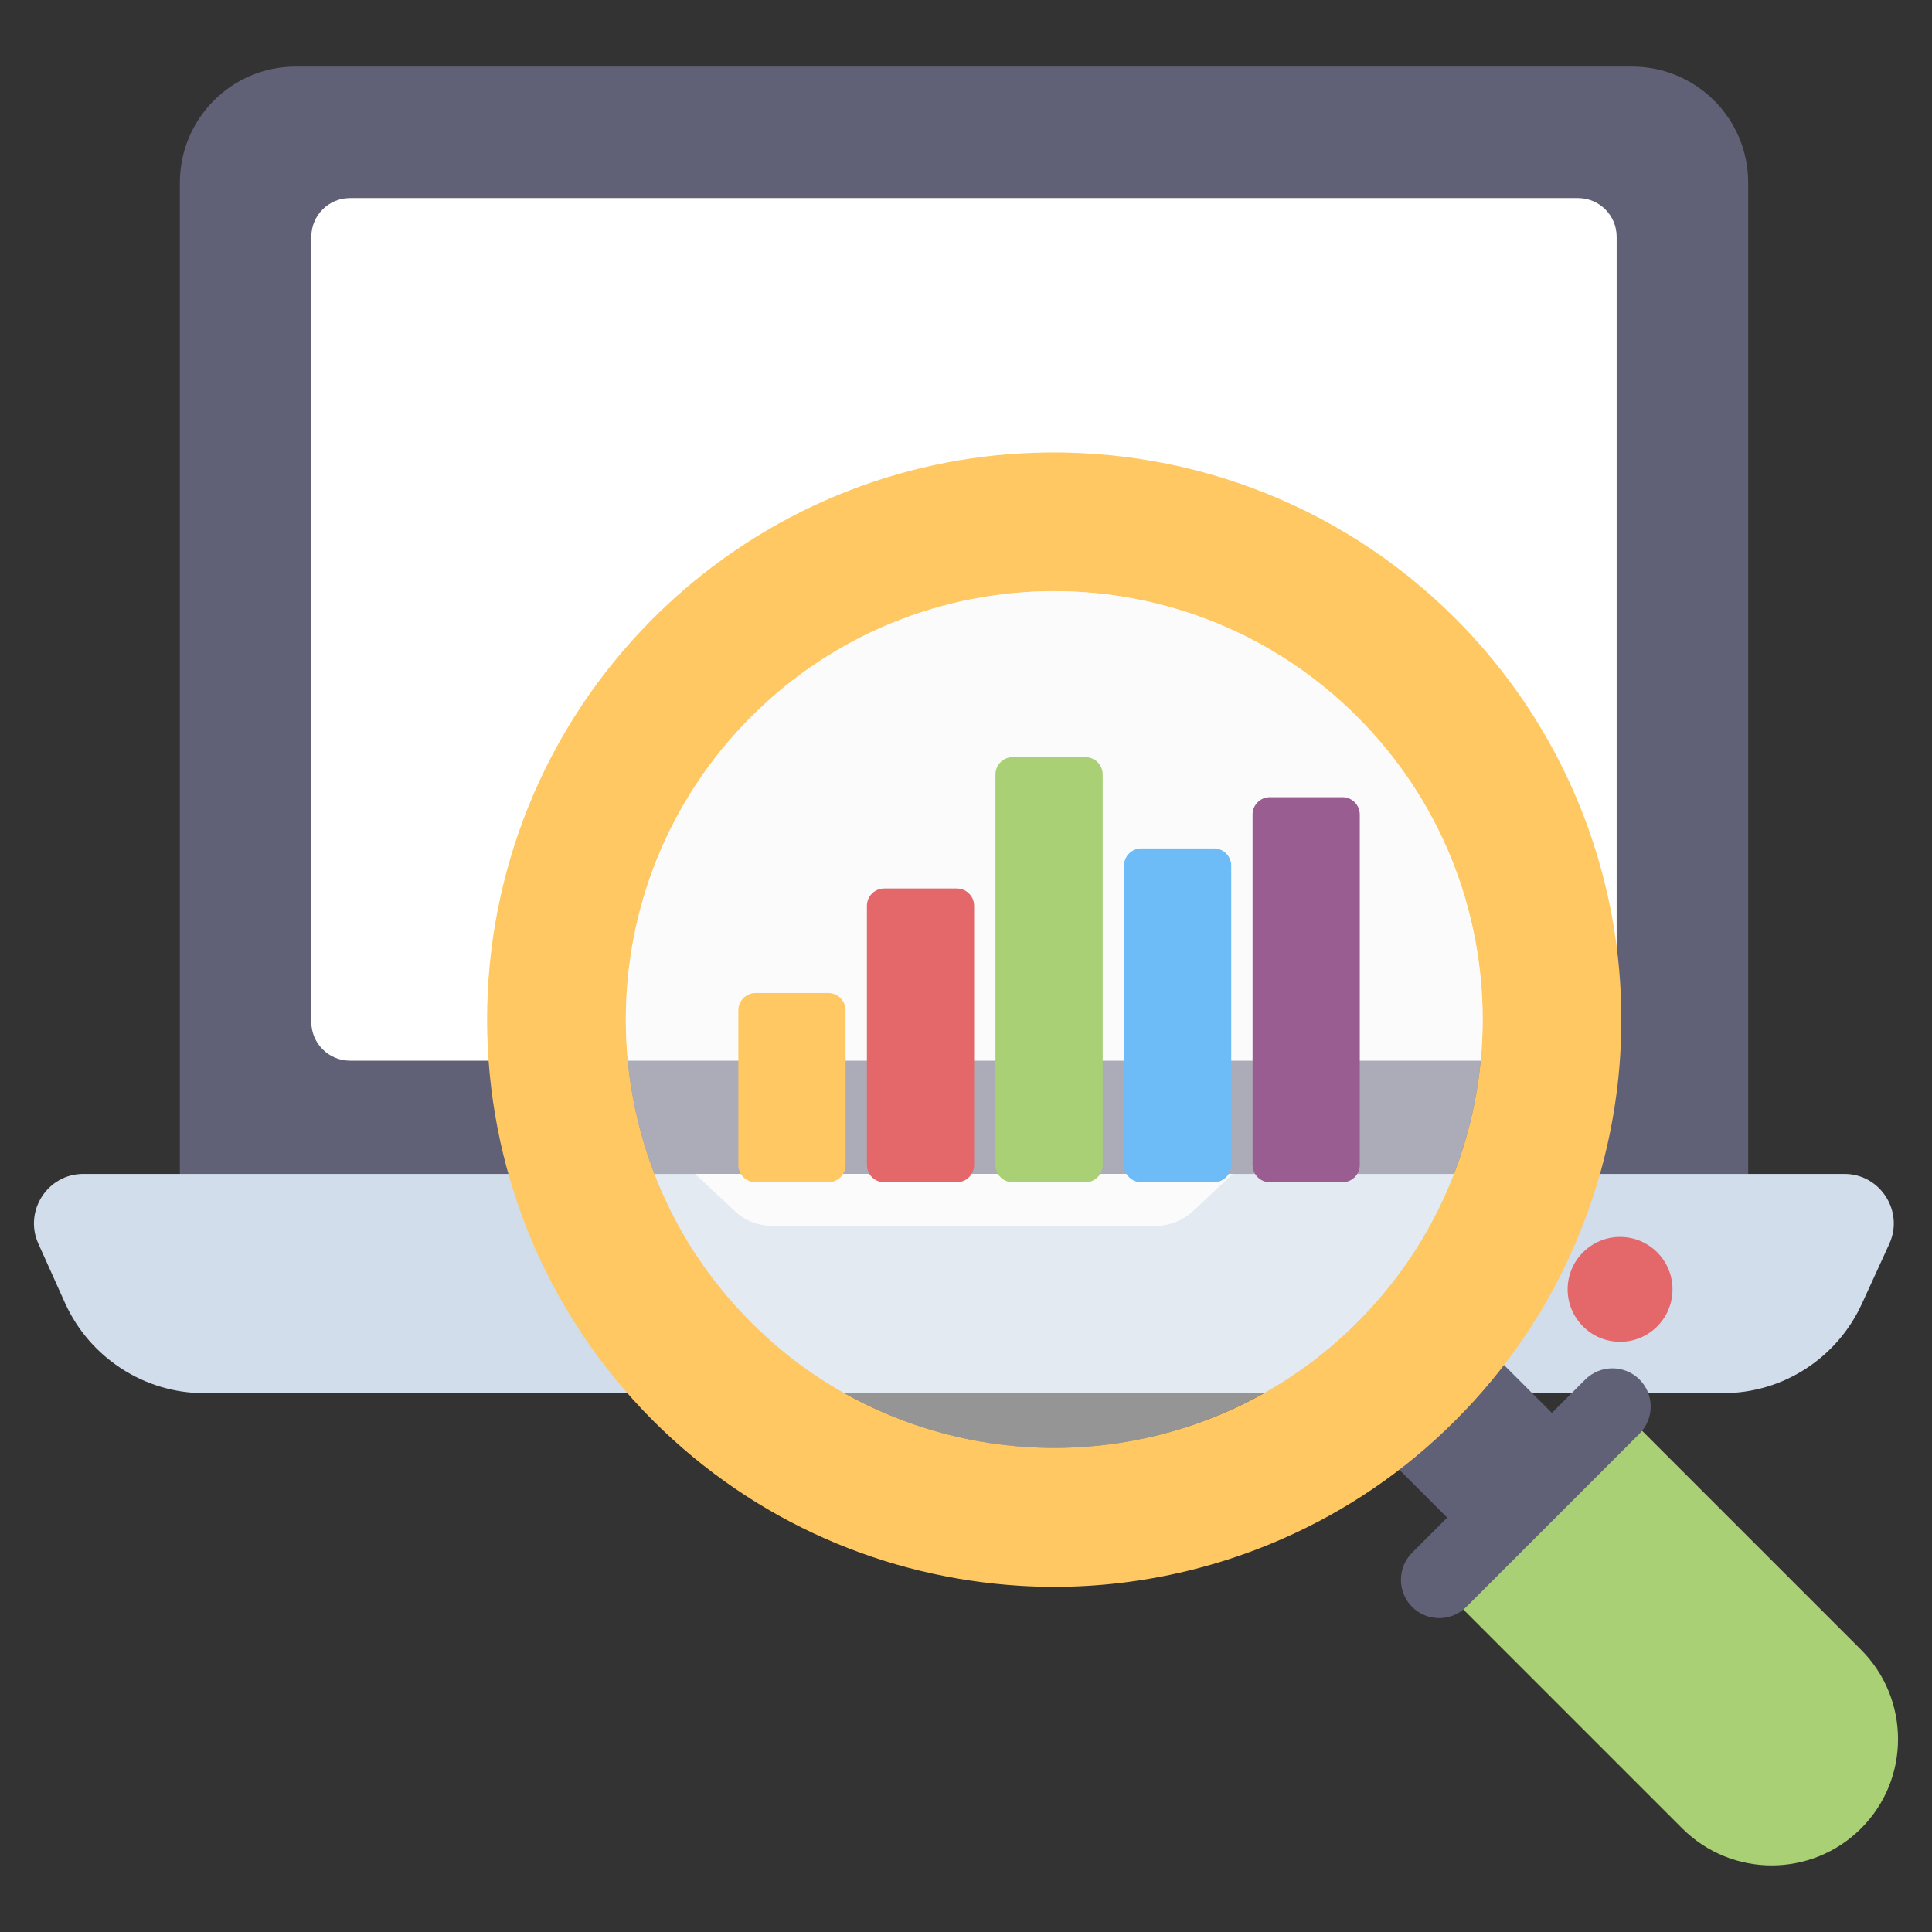
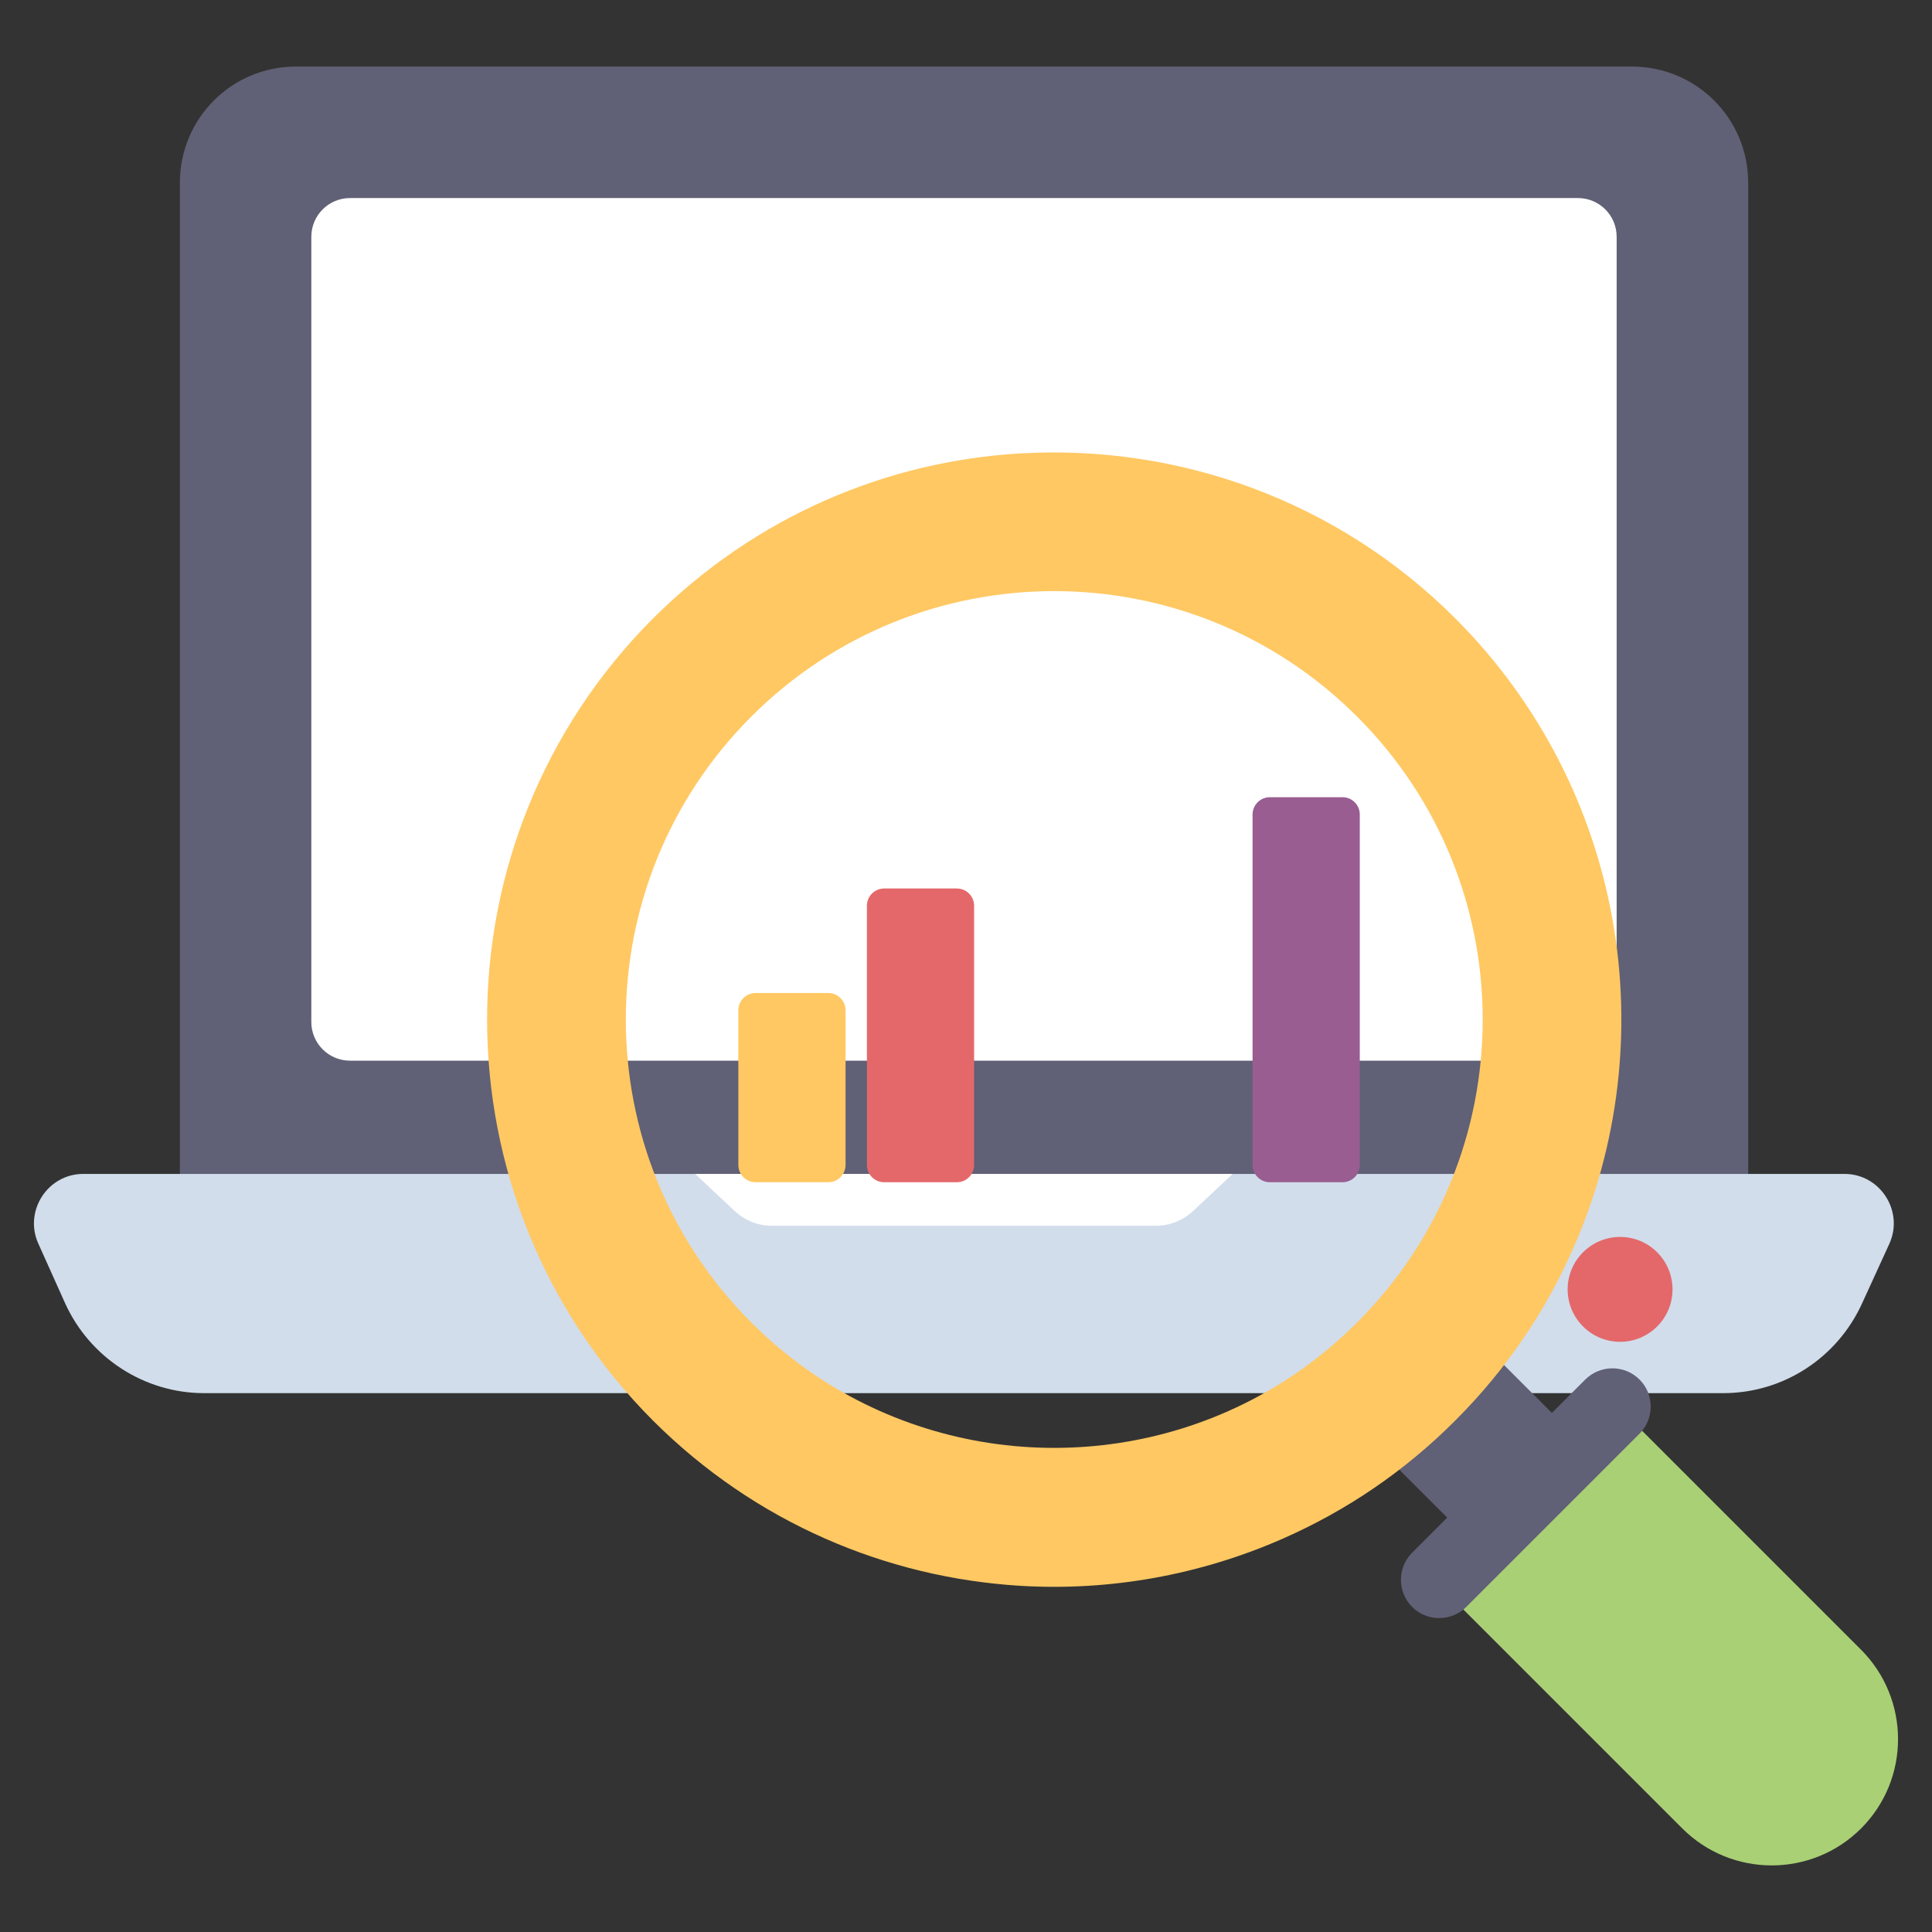
<svg xmlns="http://www.w3.org/2000/svg" id="Layer_1" height="512" viewBox="0 0 133 133" width="512">
  <rect x="0" y="0" width="133" height="133" fill="#333333" stroke="none" />
  <g>
    <g>
      <g>
        <path d="m120.348 12.584v69.48h-107.967v-69.48c0-4.428 3.574-8.001 7.975-8.001h91.99c4.428 0 8.001 3.574 8.001 8.001z" fill="#606076" />
        <path d="m21.432 70.355v-54.058c0-1.47 1.192-2.662 2.662-2.662h84.535c1.47 0 2.662 1.192 2.662 2.662v54.058c0 1.47-1.192 2.662-2.662 2.662h-84.535c-1.47 0-2.662-1.192-2.662-2.662z" fill="#fff" />
        <path d="m130.069 85.612-1.878 4.103c-1.704 3.756-5.425 6.19-9.563 6.19h-104.583c-4.103 0-7.859-2.434-9.563-6.19l-1.843-4.103c-1.008-2.226.626-4.799 3.095-4.799h121.239c2.469 0 4.103 2.573 3.095 4.799z" fill="#d1ddeb" />
        <path d="m84.858 80.813-2.728 2.557c-.695.651-1.612 1.014-2.564 1.014h-26.421c-.952 0-1.869-.362-2.564-1.014l-2.728-2.557z" fill="#fff" />
      </g>
      <path d="m115.137 88.761c0 1.99-1.61 3.61-3.61 3.61-1.99 0-3.61-1.62-3.61-3.61 0-1.99 1.62-3.61 3.61-3.61 2 0 3.61 1.62 3.61 3.61z" fill="#e4686a" />
    </g>
    <g>
      <g>
        <path d="m98.006 95.551h10.194v10.337h-10.194z" fill="#606076" transform="matrix(.707 -.707 .707 .707 -41.021 102.405)" />
        <path d="m70.261 31.211c-9.213.531-18.238 4.325-25.296 11.352-15.248 15.263-15.24 39.989 0 55.244 7.034 7.019 16.06 10.797 25.257 11.36 6.152.375 12.374-.726 18.128-3.263 4.302-1.897 8.323-4.591 11.844-8.127 3.521-3.521 6.222-7.534 8.096-11.812 6.332-14.311 3.615-31.643-8.096-43.385-8.205-8.205-19.175-11.992-29.933-11.367zm23.172 59.819c-1.21 1.21-2.498 2.295-3.849 3.256-10.165 7.183-23.859 7.183-34.024 0-1.351-.96-2.631-2.038-3.841-3.248-11.516-11.5-11.516-30.191 0-41.706 11.524-11.524 30.191-11.516 41.714.008 11.516 11.516 11.516 30.175-0 41.691z" fill="#ffc863" />
        <path d="m112.631 98.083 15.48 15.48c3.394 3.394 3.405 8.91.011 12.304-3.405 3.405-8.921 3.394-12.315 0l-15.48-15.48z" fill="#a9d075" />
        <path d="m112.87 94.972c1.023 1.023 1.023 2.698-.011 3.731l-11.912 11.912c-1.033 1.033-2.709 1.033-3.731.011-1.033-1.033-1.034-2.709-0-3.742l11.912-11.912c1.033-1.033 2.709-1.033 3.742 0z" fill="#606076" />
      </g>
-       <path d="m93.425 49.332c11.524 11.524 11.523 30.183-0 41.706-1.202 1.202-2.491 2.288-3.849 3.24-10.165 7.198-23.843 7.198-34.016.008-1.343-.953-2.631-2.038-3.841-3.248-11.516-11.5-11.516-30.191 0-41.706 11.524-11.524 30.191-11.516 41.706-0z" fill="#f8f8fa" opacity=".5" />
    </g>
    <g>
      <g>
        <g>
          <path d="m58.209 69.55v10.646c0 .658-.533 1.191-1.191 1.191h-4.999c-.658 0-1.191-.533-1.191-1.191v-10.646c0-.658.533-1.191 1.191-1.191h4.999c.658 0 1.191.533 1.191 1.191z" fill="#ffc863" />
          <g>
            <path d="m67.059 62.355v17.841c0 .658-.533 1.191-1.191 1.191h-4.999c-.658 0-1.191-.533-1.191-1.191v-17.841c0-.658.533-1.191 1.191-1.191h4.999c.658 0 1.191.533 1.191 1.191z" fill="#e4686a" />
-             <path d="m75.909 53.313v26.883c0 .658-.533 1.191-1.191 1.191h-4.999c-.658 0-1.191-.533-1.191-1.191v-26.883c0-.658.533-1.191 1.191-1.191h4.999c.658 0 1.191.533 1.191 1.191z" fill="#a9d075" />
-             <path d="m84.759 59.596v20.6c0 .658-.533 1.191-1.191 1.191h-4.999c-.658 0-1.191-.533-1.191-1.191v-20.6c0-.658.533-1.191 1.191-1.191h4.999c.658 0 1.191.533 1.191 1.191z" fill="#6dbcf7" />
            <path d="m93.608 56.071v24.124c0 .658-.533 1.191-1.191 1.191h-4.999c-.658 0-1.191-.533-1.191-1.191v-24.124c0-.658.533-1.191 1.191-1.191h4.999c.658 0 1.191.533 1.191 1.191z" fill="#995d91" />
          </g>
        </g>
      </g>
    </g>
  </g>
</svg>